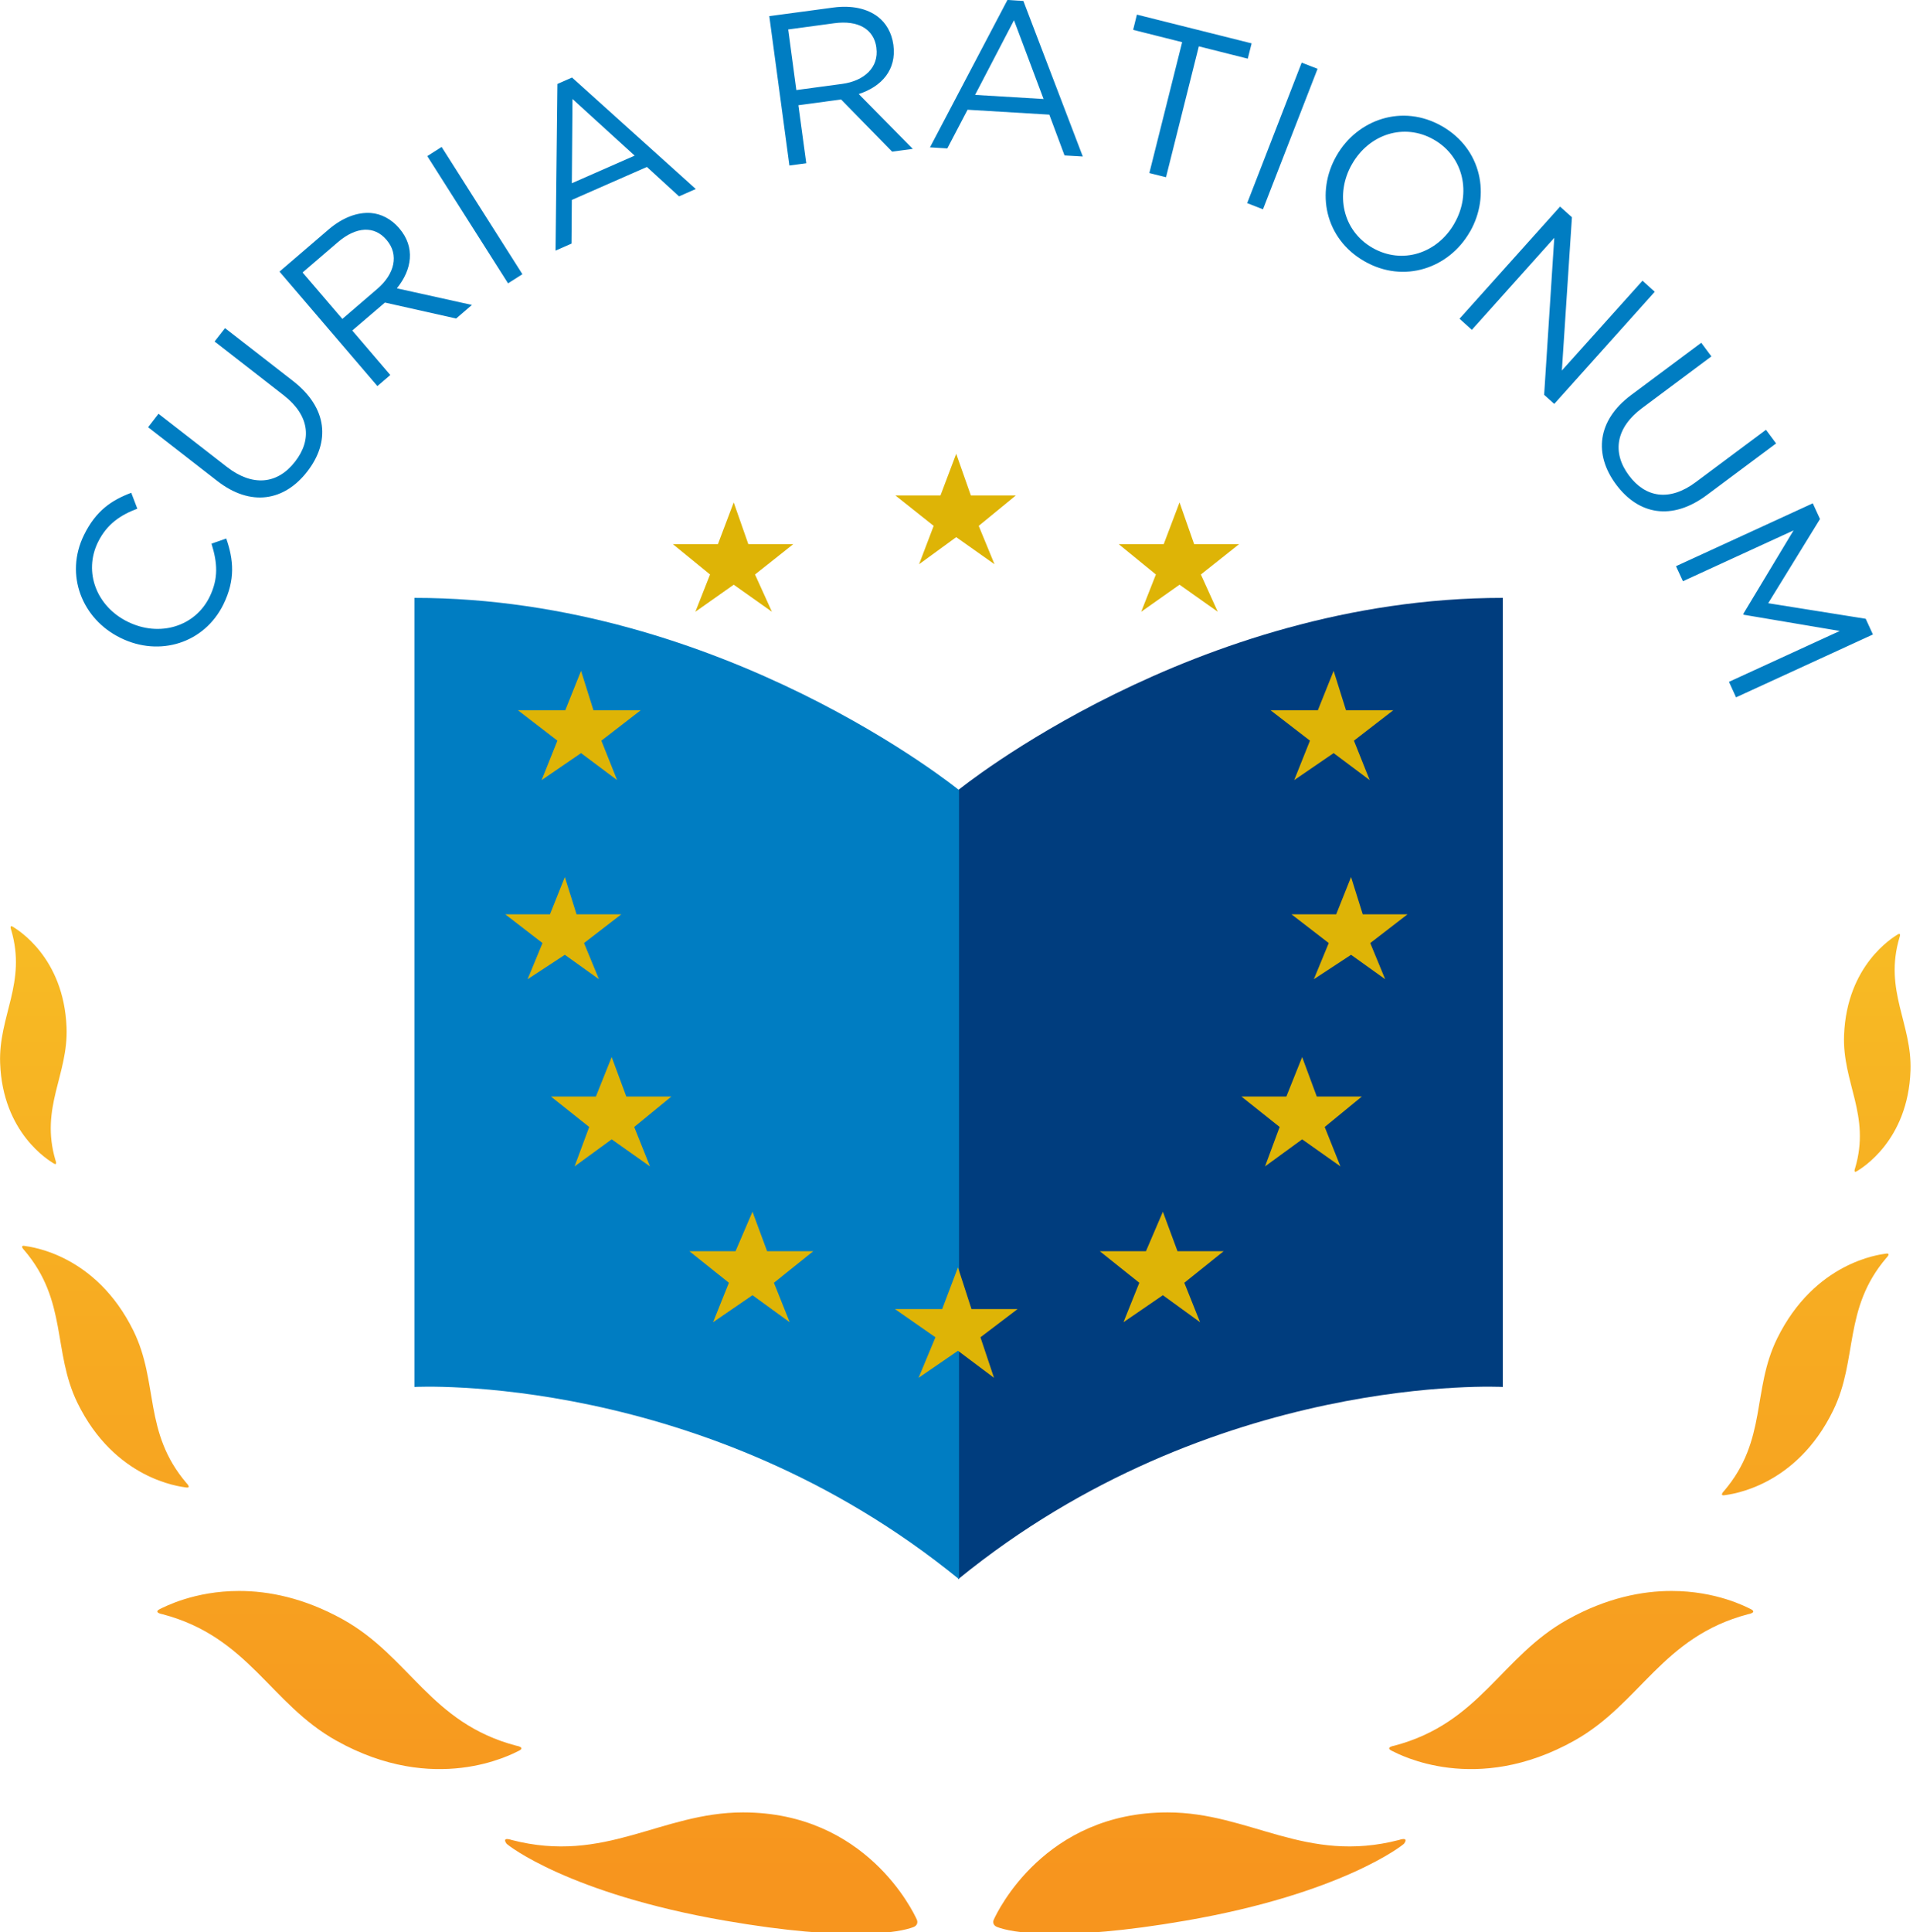
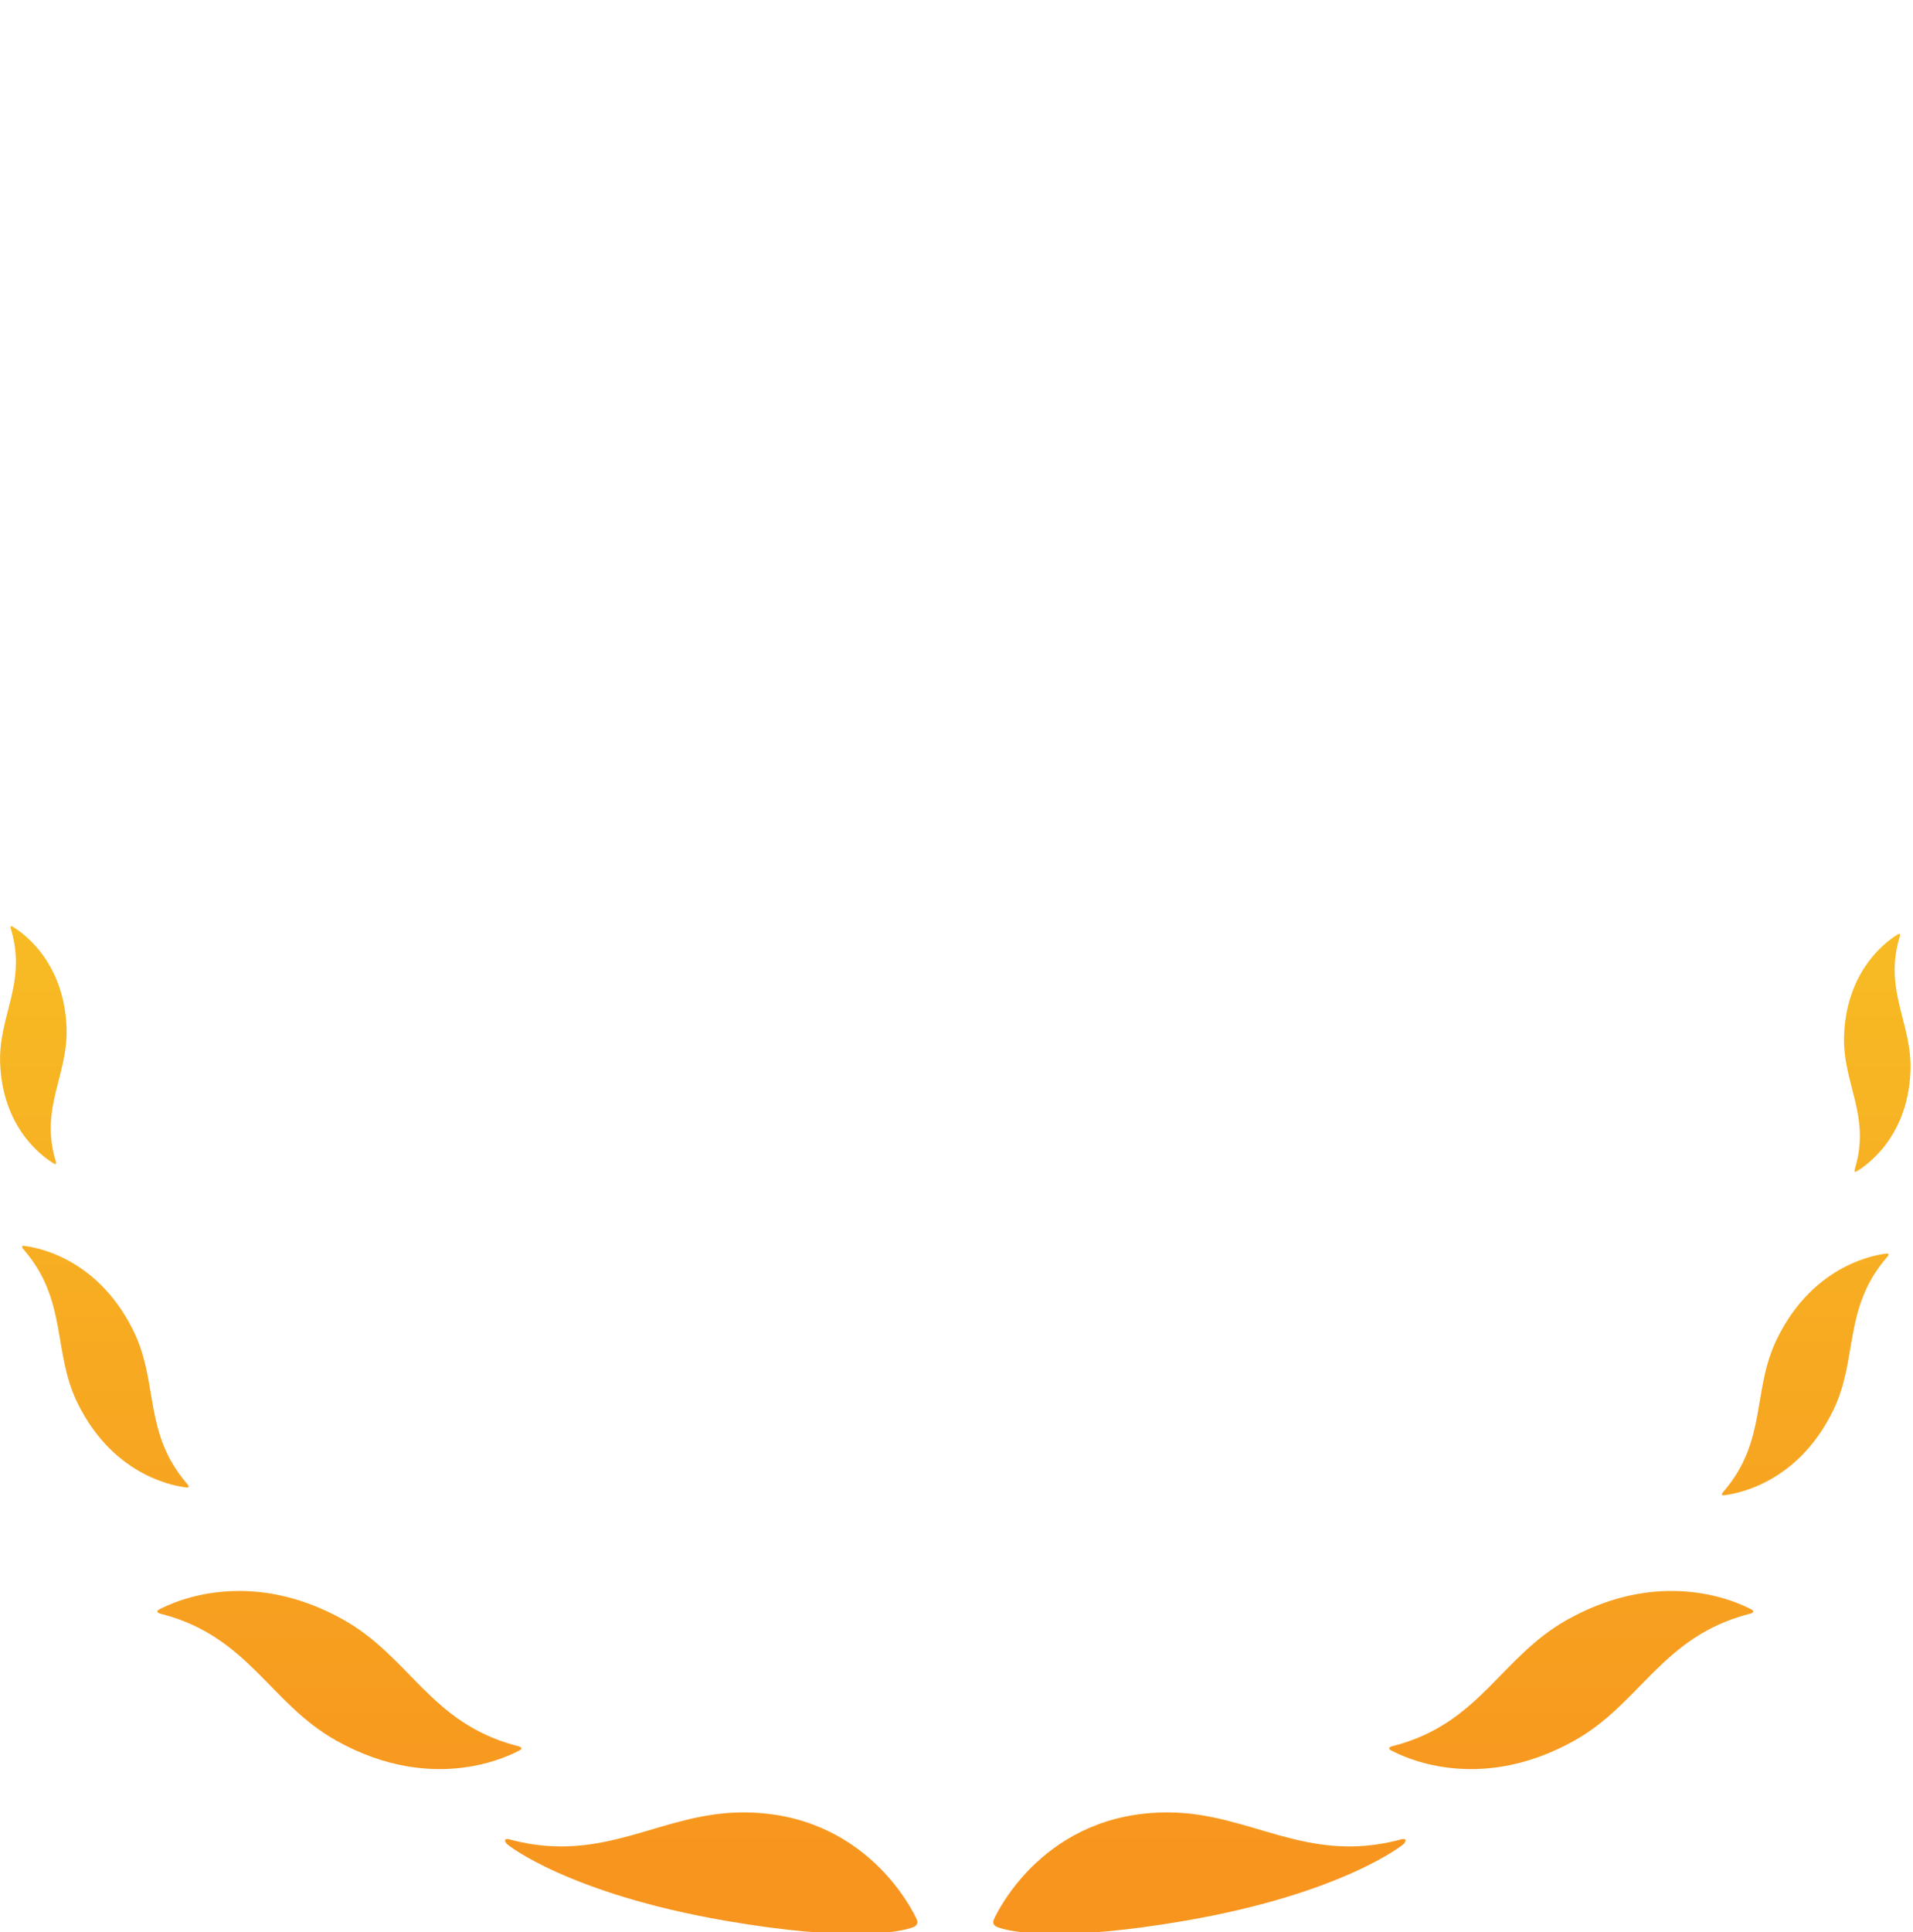
<svg xmlns="http://www.w3.org/2000/svg" xmlns:ns1="http://www.serif.com/" width="100%" height="100%" viewBox="0 0 517 522" version="1.1" xml:space="preserve" style="fill-rule:evenodd;clip-rule:evenodd;stroke-linejoin:round;stroke-miterlimit:2;">
  <g id="logo-seul" ns1:id="logo seul" transform="matrix(1.818,0,0,0.252,-633.969,5.982)">
    <g transform="matrix(9.834,0,0,71.014,348.728,-23.762)">
-       <path d="M27.402,7.599L27.511,7.836L26.728,9.107L28.202,9.342L28.311,9.579L26.242,10.528L26.135,10.294L27.81,9.526L26.357,9.281L26.351,9.269L27.111,8.008L25.439,8.775L25.334,8.548L27.402,7.599ZM1.824,9.632L1.818,9.629C1.24,9.346 0.973,8.679 1.268,8.078C1.45,7.707 1.69,7.55 1.983,7.44L2.075,7.68C1.827,7.773 1.616,7.908 1.48,8.185C1.258,8.638 1.46,9.157 1.93,9.387L1.935,9.389C2.408,9.621 2.946,9.462 3.167,9.012C3.304,8.732 3.286,8.496 3.196,8.208L3.419,8.13C3.53,8.448 3.559,8.752 3.377,9.123C3.088,9.712 2.41,9.92 1.824,9.632ZM24.655,5.965L25.716,5.175L25.869,5.381L24.821,6.162C24.428,6.454 24.362,6.828 24.622,7.177C24.872,7.513 25.235,7.576 25.633,7.279L26.694,6.489L26.847,6.695L25.802,7.473C25.271,7.869 24.767,7.77 24.428,7.314C24.092,6.863 24.139,6.35 24.655,5.965ZM3.283,7.261L2.238,6.45L2.395,6.247L3.427,7.048C3.815,7.35 4.193,7.314 4.46,6.969C4.717,6.639 4.68,6.273 4.288,5.968L3.243,5.156L3.401,4.954L4.43,5.753C4.953,6.16 4.992,6.672 4.643,7.12C4.298,7.564 3.791,7.656 3.283,7.261ZM23.582,3.119L23.761,3.28L23.609,5.594L24.828,4.238L25.013,4.405L23.494,6.098L23.341,5.961L23.494,3.591L22.248,4.98L22.062,4.812L23.582,3.119ZM4.224,4.101L4.967,3.464C5.179,3.283 5.404,3.201 5.606,3.216C5.761,3.228 5.914,3.307 6.031,3.443L6.035,3.448C6.28,3.734 6.227,4.071 5.998,4.353L7.133,4.604L6.894,4.809L5.818,4.568L5.324,4.99L5.899,5.662L5.704,5.829L4.224,4.101ZM5.704,4.36C5.964,4.138 6.034,3.846 5.844,3.624L5.84,3.619C5.658,3.407 5.385,3.418 5.106,3.657L4.573,4.114L5.174,4.815L5.704,4.36ZM6.458,2.357L6.675,2.219L7.896,4.14L7.679,4.278L6.458,2.357ZM20.201,2.354L20.204,2.349C20.516,1.805 21.198,1.562 21.798,1.906C22.399,2.251 22.532,2.952 22.221,3.497L22.217,3.502C21.906,4.046 21.224,4.289 20.623,3.944C20.023,3.601 19.889,2.898 20.201,2.354ZM21.983,3.376L21.986,3.37C22.243,2.922 22.126,2.367 21.675,2.109C21.224,1.85 20.695,2.027 20.438,2.476L20.435,2.481C20.178,2.93 20.295,3.484 20.746,3.742C21.198,4 21.726,3.824 21.983,3.376ZM8.425,1.268L8.646,1.171L10.517,2.854L10.264,2.965L9.778,2.521L8.643,3.019L8.638,3.678L8.397,3.784L8.425,1.268ZM19.676,0.946L19.916,1.039L19.091,3.16L18.852,3.067L19.676,0.946ZM9.593,2.35L8.653,1.495L8.643,2.767L9.593,2.35ZM17.869,0.637L17.128,0.451L17.185,0.221L18.919,0.655L18.861,0.886L18.121,0.7L17.625,2.676L17.373,2.613L17.869,0.637ZM11.628,0.244L12.597,0.114C12.875,0.077 13.108,0.13 13.269,0.253C13.393,0.347 13.479,0.497 13.503,0.673L13.504,0.68C13.554,1.054 13.326,1.308 12.98,1.42L13.797,2.248L13.485,2.29L12.713,1.502L12.068,1.589L12.187,2.465L11.932,2.499L11.628,0.244ZM15.228,0L15.469,0.015L16.367,2.363L16.091,2.347L15.861,1.731L14.625,1.657L14.319,2.241L14.057,2.225L15.228,0ZM15.774,1.495L15.327,0.306L14.739,1.433L15.774,1.495ZM12.73,1.267C13.068,1.221 13.286,1.014 13.247,0.724L13.247,0.718C13.209,0.441 12.974,0.302 12.61,0.351L11.914,0.445L12.037,1.36L12.73,1.267Z" style="fill:rgb(0,125,194);" />
-     </g>
+       </g>
    <g transform="matrix(9.834,0,0,71.014,348.728,-23.762)">
      <path d="M13.858,28.98C13.803,28.858 13.088,27.362 11.232,27.362C9.988,27.362 9.148,28.145 7.732,27.778C7.732,27.778 7.579,27.723 7.655,27.833C7.67,27.855 8.603,28.59 10.962,28.997C12.836,29.321 13.608,29.173 13.81,29.092C13.861,29.071 13.878,29.026 13.858,28.98ZM15.022,28.98C15.077,28.858 15.791,27.362 17.648,27.362C18.892,27.362 19.732,28.145 21.148,27.778C21.148,27.778 21.301,27.723 21.225,27.832C21.209,27.855 20.277,28.59 17.918,28.997C16.044,29.321 15.272,29.173 15.07,29.091C15.019,29.071 15.001,29.025 15.022,28.98ZM2.418,24.291C2.308,24.345 2.455,24.37 2.455,24.37C3.758,24.713 4.08,25.717 5.08,26.277C6.571,27.112 7.729,26.487 7.84,26.433C7.951,26.379 7.803,26.355 7.803,26.355C6.501,26.012 6.194,25.009 5.179,24.447C4.589,24.12 4.053,24.019 3.613,24.019C2.936,24.019 2.486,24.259 2.418,24.291ZM26.461,24.291C26.572,24.345 26.424,24.37 26.424,24.37C25.122,24.713 24.799,25.717 23.8,26.277C22.309,27.112 21.15,26.487 21.04,26.433C20.929,26.379 21.076,26.355 21.076,26.355C22.378,26.012 22.686,25.009 23.701,24.447C24.291,24.12 24.827,24.019 25.267,24.019C25.944,24.019 26.394,24.259 26.461,24.291ZM28.514,18.991C27.857,19.76 28.088,20.521 27.71,21.294C27.147,22.449 26.163,22.559 26.072,22.573C25.981,22.588 26.061,22.509 26.061,22.509C26.718,21.739 26.479,20.988 26.864,20.206C27.433,19.053 28.411,18.941 28.503,18.927C28.511,18.926 28.517,18.925 28.523,18.925C28.582,18.925 28.514,18.991 28.514,18.991ZM0.366,18.875C1.023,19.644 0.792,20.404 1.169,21.178C1.733,22.333 2.716,22.442 2.808,22.456C2.899,22.471 2.819,22.392 2.819,22.392C2.161,21.622 2.401,20.872 2.015,20.089C1.446,18.937 0.468,18.825 0.377,18.811C0.369,18.809 0.362,18.808 0.357,18.808C0.298,18.808 0.366,18.875 0.366,18.875ZM28.712,14.155C28.474,14.958 28.904,15.453 28.879,16.164C28.842,17.225 28.136,17.639 28.072,17.68C28.008,17.721 28.042,17.635 28.042,17.635C28.28,16.832 27.846,16.347 27.875,15.626C27.917,14.565 28.617,14.152 28.682,14.11C28.694,14.102 28.703,14.099 28.709,14.099C28.734,14.099 28.712,14.155 28.712,14.155ZM0.168,14.039C0.405,14.841 -0.024,15.337 0.001,16.048C0.038,17.109 0.744,17.522 0.808,17.563C0.872,17.605 0.838,17.518 0.838,17.518C0.6,16.716 1.033,16.23 1.005,15.51C0.963,14.449 0.262,14.036 0.198,13.994C0.185,13.986 0.177,13.983 0.171,13.983C0.146,13.983 0.168,14.039 0.168,14.039Z" style="fill:url(#_Linear1);" />
    </g>
    <g transform="matrix(2.294,0,0,16.562,-204.889,-2777.94)">
-       <path d="M303.421,217.441C303.421,217.441 318.722,204.998 338.714,204.998L338.714,256.077C338.714,256.077 319.946,255.057 303.421,268.521L303.421,217.441Z" style="fill:rgb(0,61,126);" />
-     </g>
+       </g>
    <g transform="matrix(2.294,0,0,16.562,-204.889,-2777.94)">
-       <path d="M303.475,217.441C303.475,217.441 288.175,204.998 268.183,204.998L268.183,256.077C268.183,256.077 286.952,255.057 303.475,268.521L303.475,217.441Z" style="fill:rgb(0,125,194);" />
-     </g>
+       </g>
    <g transform="matrix(0.55,0,0,3.975,348.811,-23.404)">
-       <path d="M262.404,352.983L274.87,352.983L264.833,360.592L268.491,371.521L258.754,364.229L248.108,371.521L252.662,360.592L241.72,352.983L254.487,352.983L258.754,341.737L262.404,352.983ZM207.166,337.375L219.645,337.375L209.008,345.892L213.274,356.533L203.216,349.246L192.562,356.533L196.841,345.892L186.162,337.375L198.637,337.375L203.216,326.725L207.166,337.375ZM318.087,337.375L330.566,337.375L319.929,345.892L324.191,356.533L314.137,349.246L303.487,356.533L307.766,345.892L297.083,337.375L309.566,337.375L314.137,326.725L318.087,337.375ZM355.733,295.658L367.912,295.658L357.874,303.871L362.129,314.504L351.779,307.204L341.749,314.504L345.699,303.871L335.362,295.658L347.512,295.658L351.779,285.012L355.733,295.658ZM169.112,295.658L181.291,295.658L171.249,303.871L175.508,314.504L165.158,307.204L155.128,314.504L159.083,303.871L148.741,295.658L160.891,295.658L165.158,285.012L169.112,295.658ZM155.662,246.517L167.753,246.517L157.683,254.267L161.716,264.017L152.499,257.433L142.437,264.017L146.462,254.267L136.399,246.517L148.474,246.517L152.499,236.467L155.662,246.517ZM368.158,246.517L380.258,246.517L370.187,254.267L374.22,264.017L364.999,257.433L354.941,264.017L358.966,254.267L348.904,246.517L360.979,246.517L364.999,236.467L368.158,246.517ZM363.633,191.479L376.408,191.479L365.774,199.679L370.033,210.317L360.291,203.037L349.633,210.317L353.891,199.679L343.237,191.479L356.024,191.479L360.291,180.85L363.633,191.479ZM160.228,191.479L173.003,191.479L162.37,199.679L166.624,210.317L156.878,203.037L146.224,210.317L150.487,199.679L139.824,191.479L152.616,191.479L156.878,180.85L160.228,191.479ZM322.587,146.671L334.749,146.671L324.404,154.862L328.97,164.912L318.641,157.617L308.279,164.912L312.249,154.862L302.191,146.671L314.37,146.671L318.641,135.421L322.587,146.671ZM202.091,146.671L214.249,146.671L203.899,154.862L208.47,164.912L198.141,157.617L187.778,164.912L191.745,154.862L181.687,146.671L193.87,146.671L198.141,135.421L202.091,146.671ZM262.237,133.541L274.399,133.541L264.362,141.746L268.629,152.092L258.279,144.792L248.241,152.092L252.187,141.746L241.837,133.541L254.024,133.541L258.279,122.304L262.237,133.541Z" style="fill:rgb(222,180,6);" />
-     </g>
+       </g>
  </g>
  <defs>
    <linearGradient id="_Linear1" x1="0" y1="0" x2="1" y2="0" gradientUnits="userSpaceOnUse" gradientTransform="matrix(8.69738e-16,14.204,-14.204,8.69738e-16,13.593,14.076)">
      <stop offset="0" style="stop-color:rgb(247,187,36);stop-opacity:1" />
      <stop offset="1" style="stop-color:rgb(247,149,30);stop-opacity:1" />
    </linearGradient>
  </defs>
</svg>